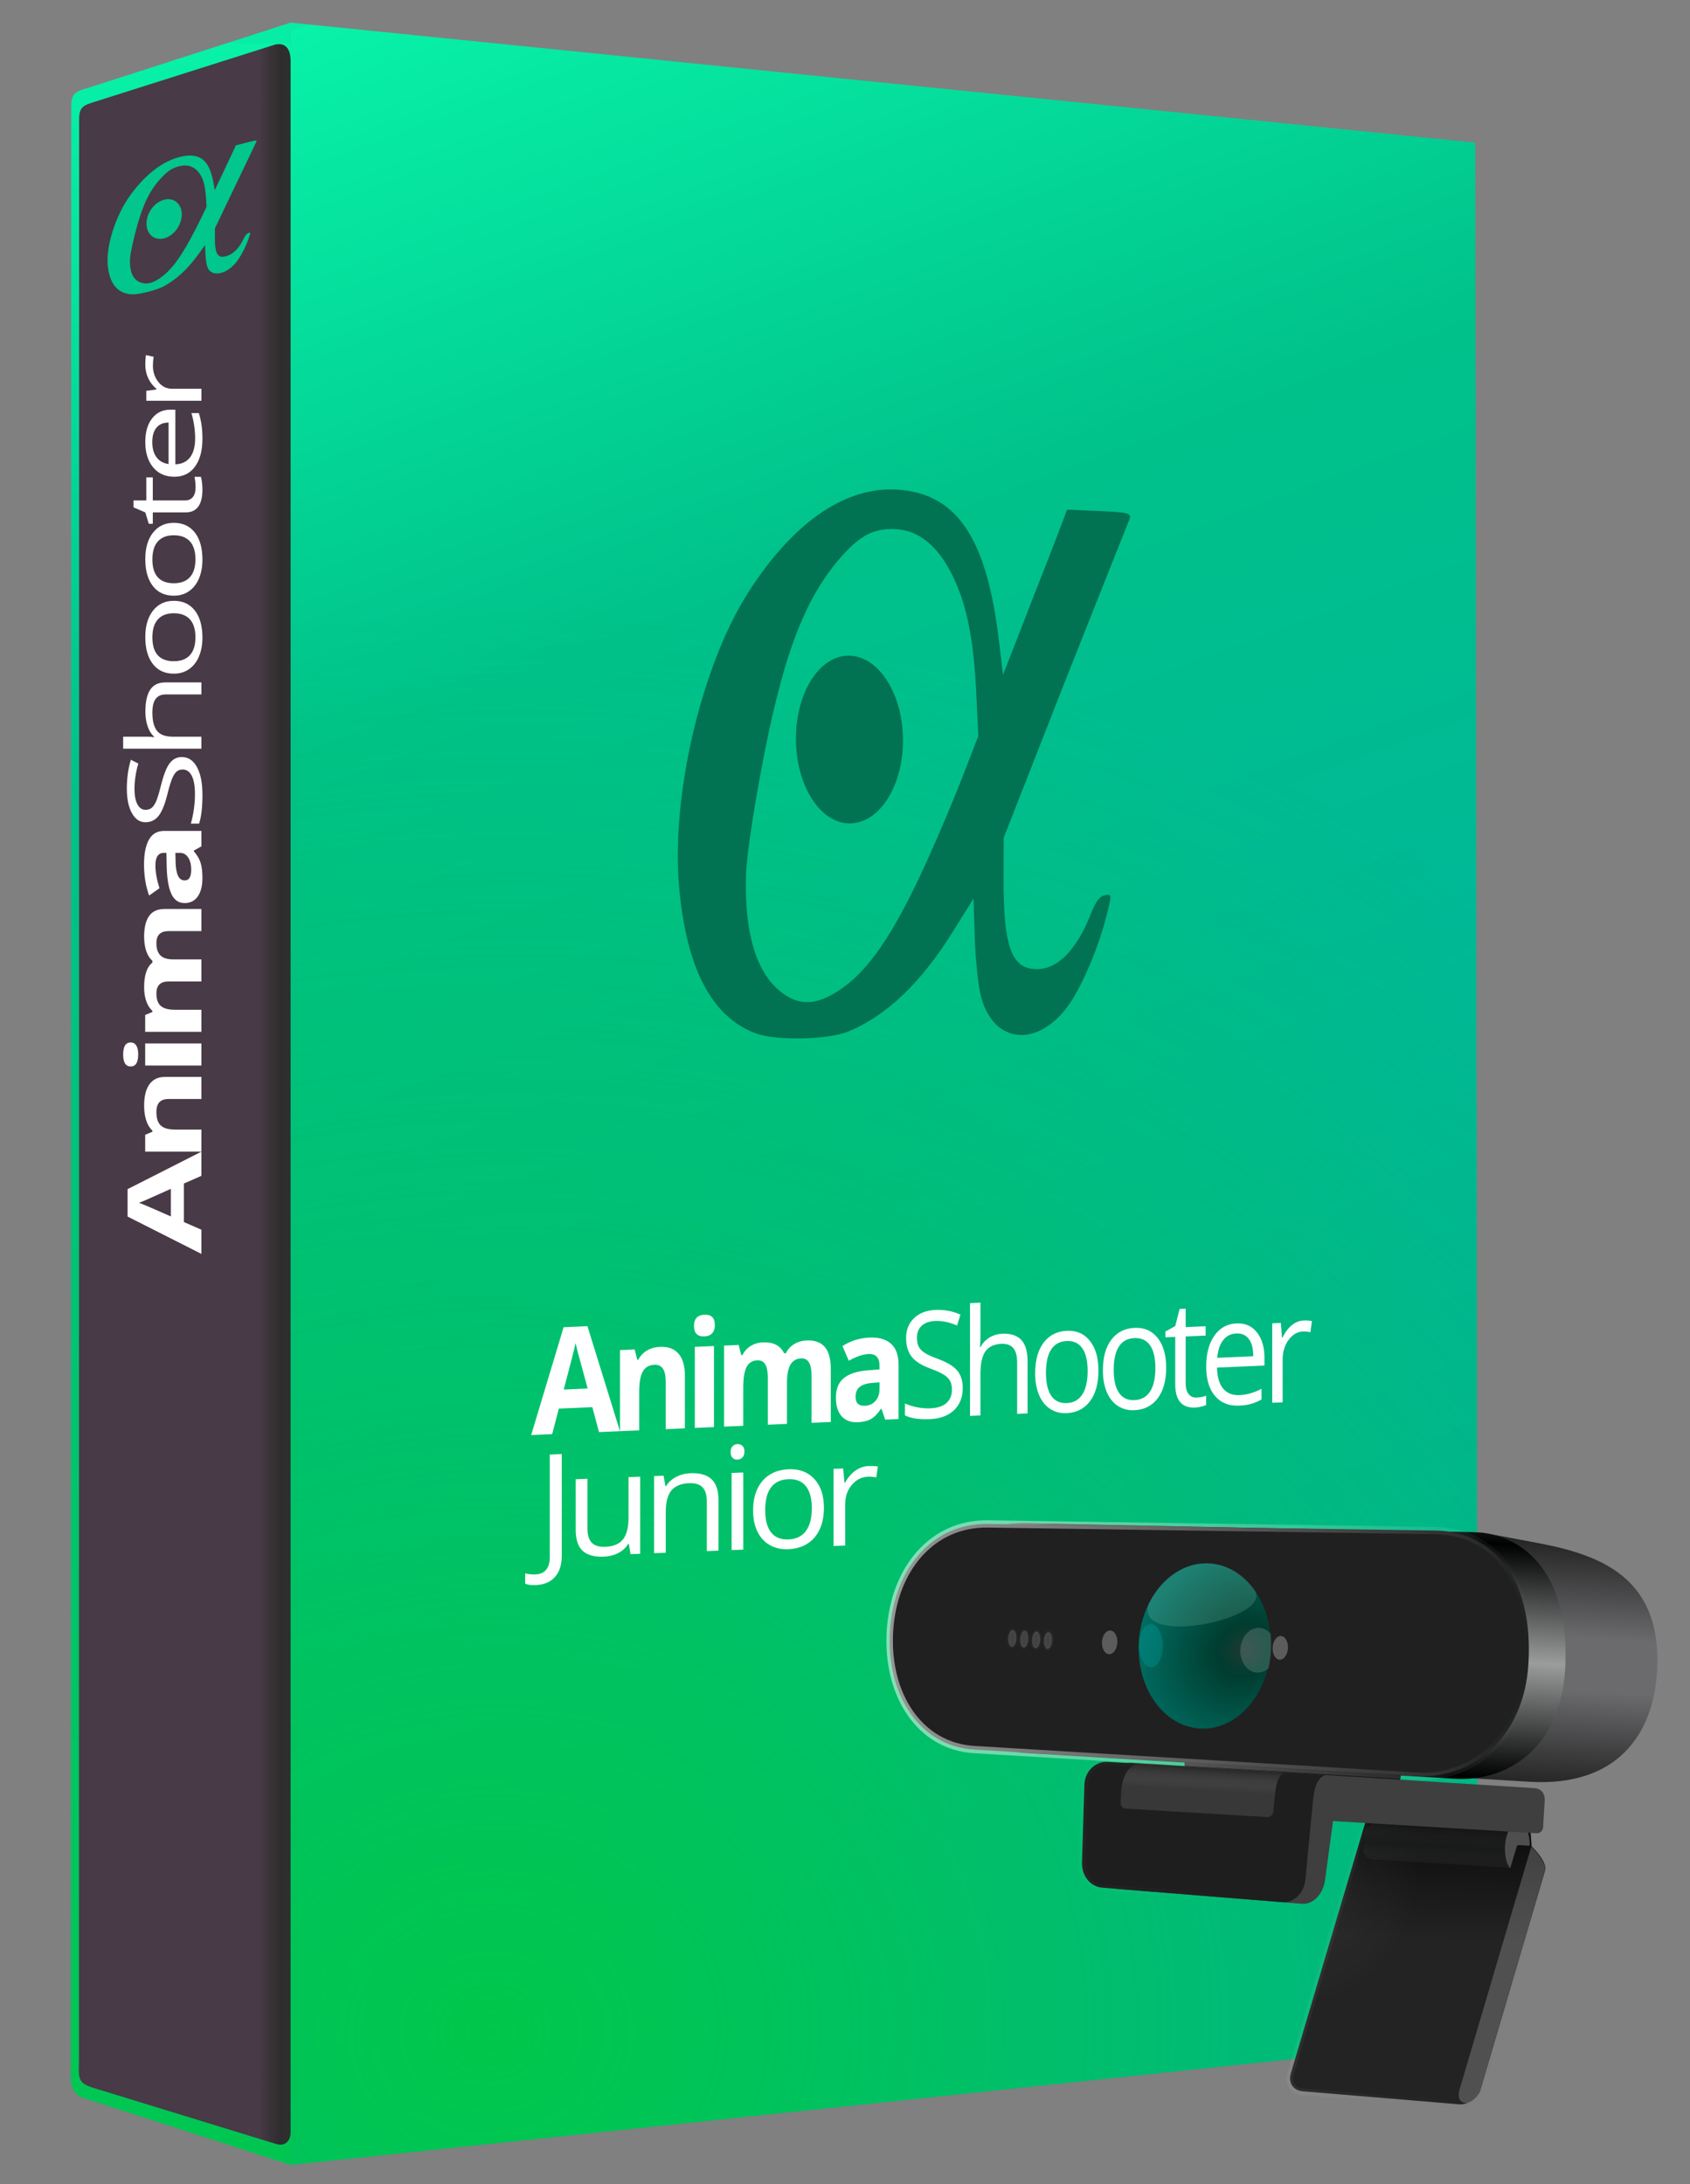
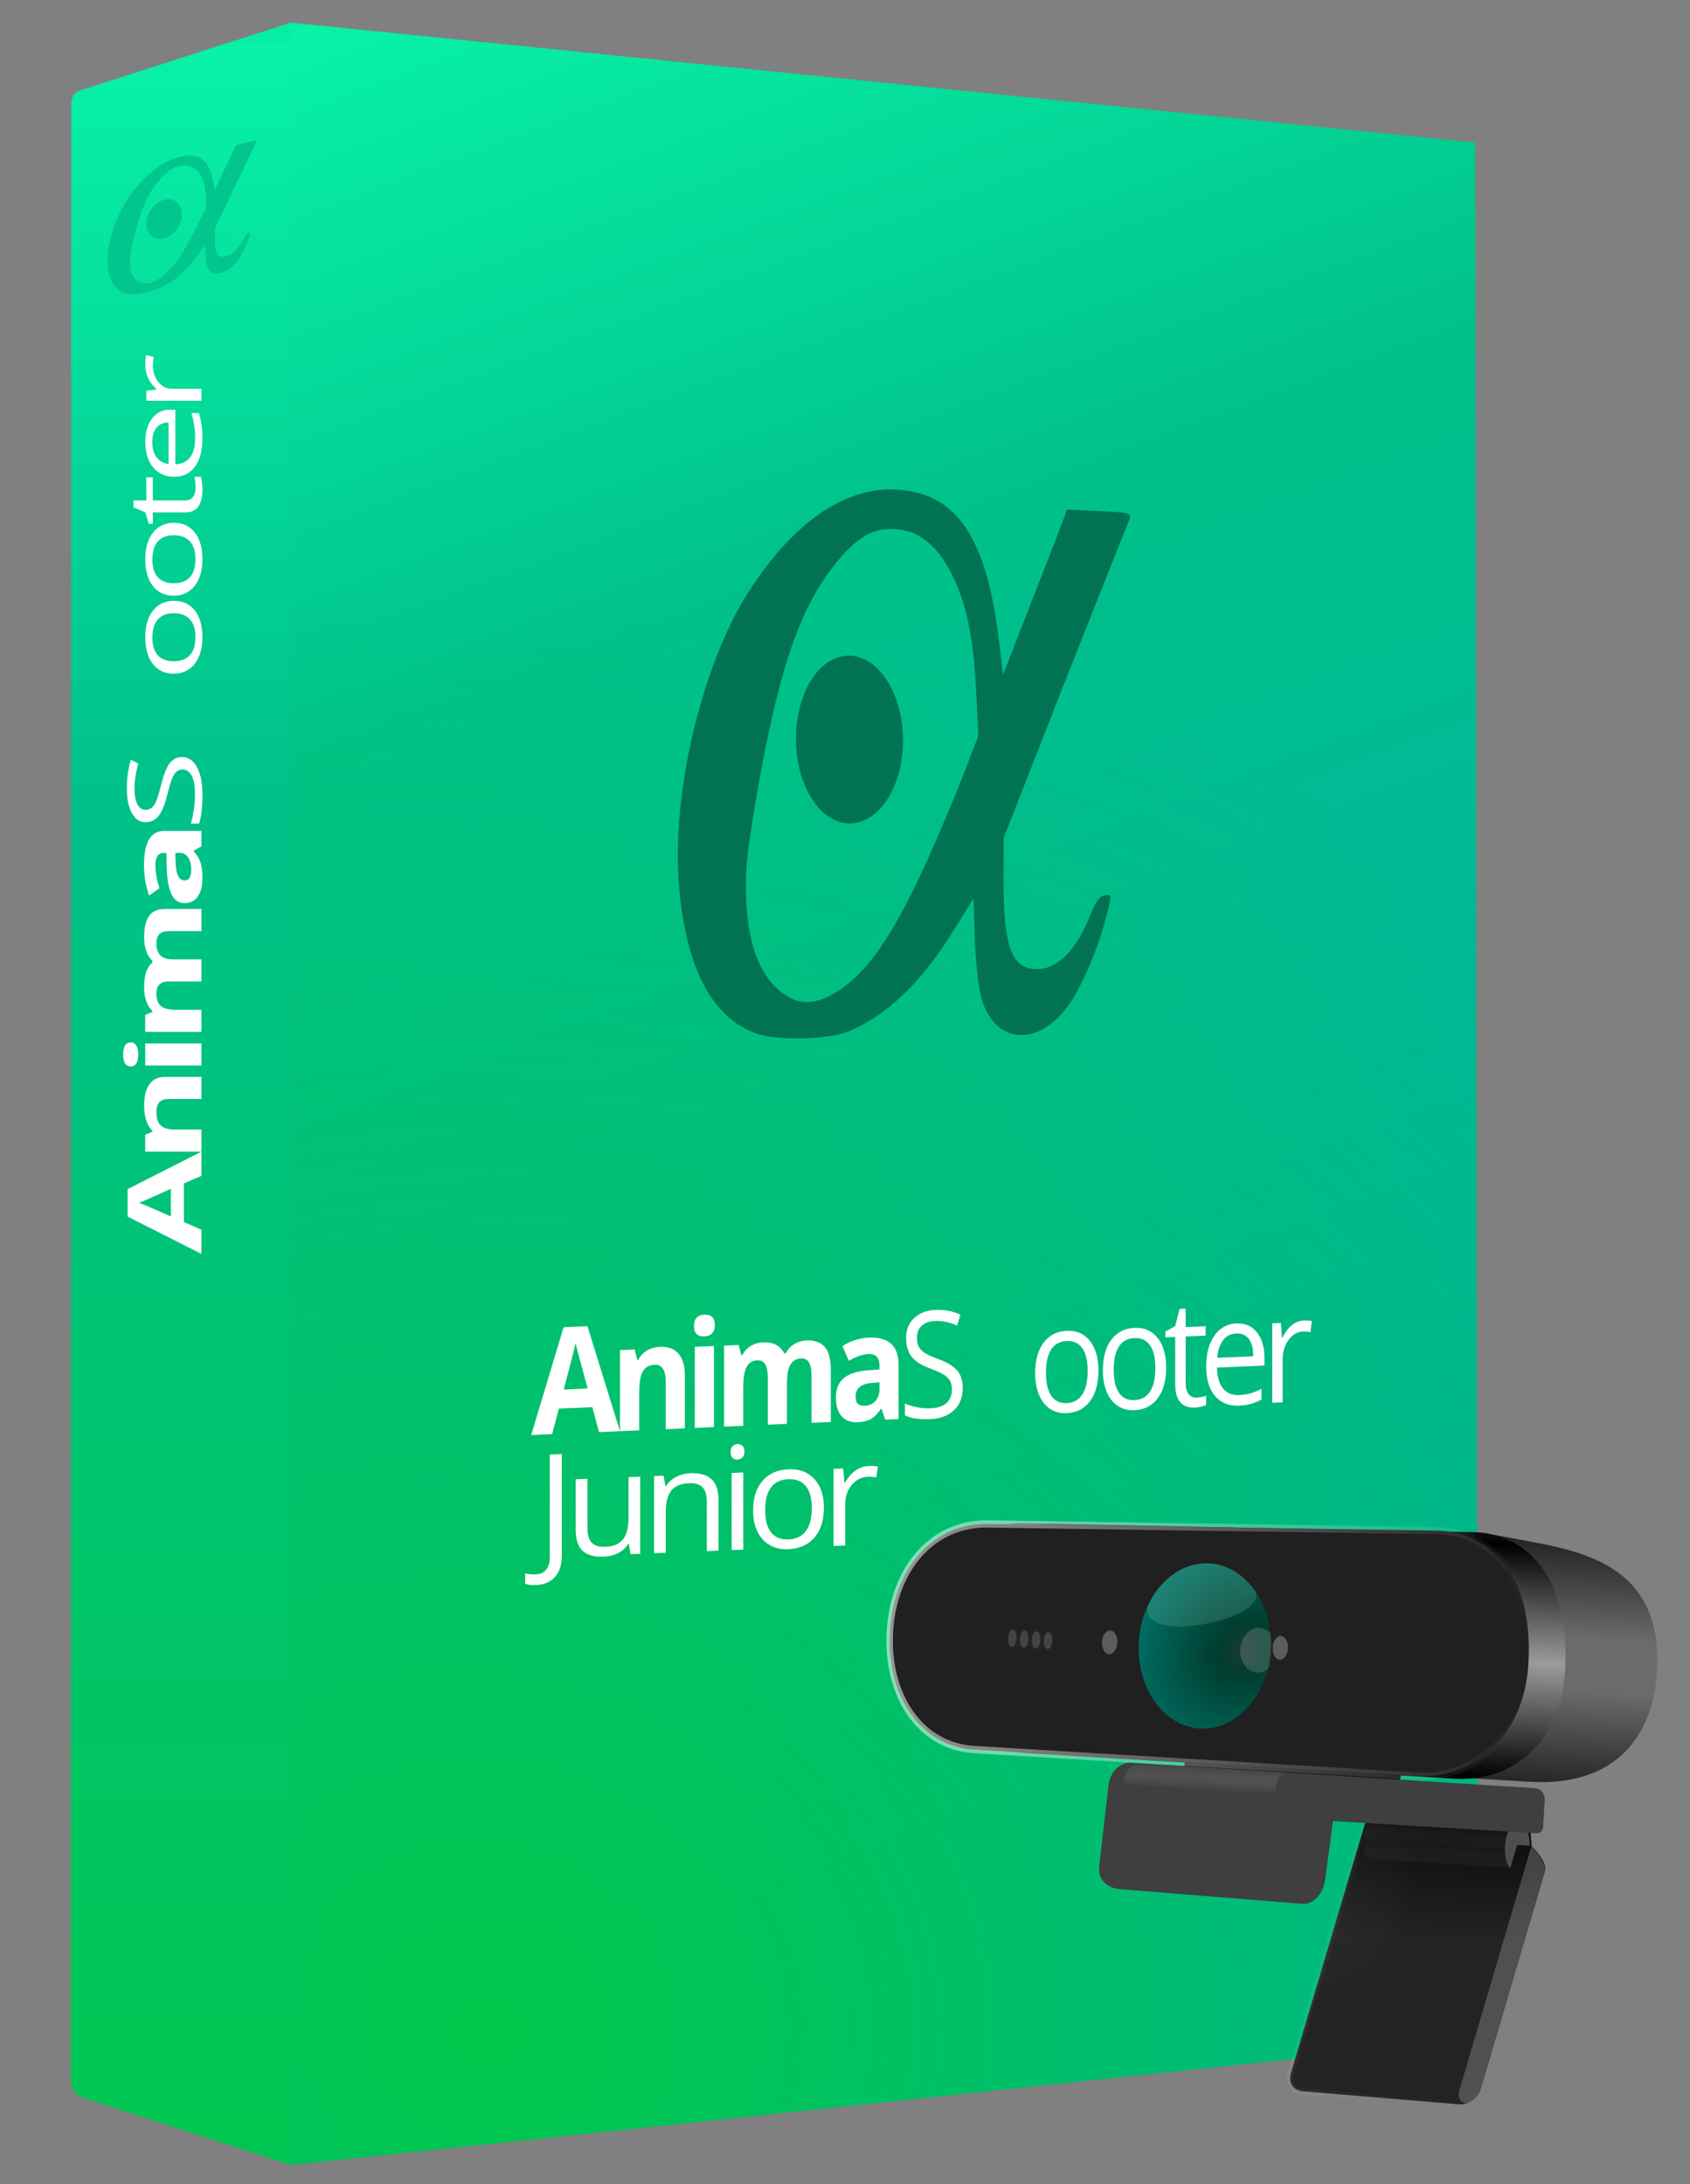
<svg xmlns="http://www.w3.org/2000/svg" xmlns:xlink="http://www.w3.org/1999/xlink" version="1.1" viewBox="0 0 229 296">
  <rect x="0" y="0" width="229" height="296" fill="#808080" stroke="none" />
  <defs>
    <linearGradient id="linearGradient2358-1" x1="135.13" x2="135.13" y1="-6.441" y2="-25.402" gradientUnits="userSpaceOnUse" spreadMethod="reflect">
      <stop stop-color="#6b6b6e" offset="0" />
      <stop stop-color="#6b6b6e" offset=".214" />
      <stop stop-color="#252525" offset="1" />
    </linearGradient>
    <linearGradient id="linearGradient2360-2" x1="135.47" x2="135.47" y1="-6.235" y2="-24.335" gradientUnits="userSpaceOnUse" spreadMethod="reflect">
      <stop stop-color="#9b9d9d" offset="0" />
      <stop stop-color="#5d5f5f" offset=".396" />
      <stop stop-color="#000202" offset="1" />
    </linearGradient>
    <linearGradient id="linearGradient3875" x1="225.88" x2="224.49" y1="42.666" y2="15.857" gradientUnits="userSpaceOnUse">
      <stop stop-color="#232323" offset="0" />
      <stop stop-color="#0b0b0b" offset="1" />
    </linearGradient>
    <radialGradient id="radialGradient3877" cx="194.47" cy="34.556" r="26.861" gradientTransform="matrix(1,0,0,1.16,-4.8643e-8,-8.275)" gradientUnits="userSpaceOnUse">
      <stop stop-color="#fff" stop-opacity=".064" offset="0" />
      <stop stop-color="#fff" stop-opacity="0" offset="1" />
    </radialGradient>
    <linearGradient id="linearGradient1069" x1="194.96" x2="248.68" y1="51.713" y2="51.713" gradientUnits="userSpaceOnUse">
      <stop stop-color="#fff" stop-opacity=".056" offset="0" />
      <stop stop-opacity="0" offset="1" />
    </linearGradient>
    <linearGradient id="linearGradient1229" x1="208.81" x2="208.81" y1="25.954" y2="20.144" gradientTransform="translate(-5.5237e-6)" gradientUnits="userSpaceOnUse" spreadMethod="reflect">
      <stop stop-color="#1a1b1b" offset="0" />
      <stop stop-color="#3d3e3e" stop-opacity="0" offset="1" />
    </linearGradient>
    <linearGradient id="linearGradient1077" x1="120.98" x2="182.6" y1="31.735" y2="10.943" gradientUnits="userSpaceOnUse">
      <stop stop-color="#fff" stop-opacity=".069" offset="0" />
      <stop stop-color="#fff" stop-opacity="0" offset="1" />
    </linearGradient>
    <linearGradient id="linearGradient1280-9" x1="172.49" x2="172.49" y1="17.458" y2="13.1" gradientUnits="userSpaceOnUse">
      <stop stop-color="#3e3e3f" offset="0" />
      <stop stop-color="#979797" stop-opacity="0" offset="1" />
    </linearGradient>
    <radialGradient id="radialGradient32255-4-3-0" cx="669.16" cy="-81.371" r="22.901" gradientTransform="matrix(1.598 -.684 .435 1.77 -363.91 519.84)" gradientUnits="userSpaceOnUse">
      <stop stop-color="#1d3a32" offset="0" />
      <stop stop-color="#003d30" offset=".25" />
      <stop stop-color="#006d61" offset="1" />
    </radialGradient>
    <radialGradient id="radialGradient2040" cx="97.49" cy="192.73" r="102.68" gradientTransform="matrix(2.123 -.168 .148 1.869 -169.01 -68.403)" gradientUnits="userSpaceOnUse">
      <stop stop-color="#0fffaa" stop-opacity=".612" style="stop-color:#00d02d;stop-opacity:.757" offset="0" />
      <stop stop-color="#33ffef" stop-opacity="0" style="stop-color:#00d02d;stop-opacity:0" offset="1" />
    </radialGradient>
    <linearGradient id="linearGradient985" x1="133.82" x2="246.7" y1="-6.772" y2="-6.772" gradientUnits="userSpaceOnUse">
      <stop stop-color="#fff" stop-opacity=".53" offset="0" />
      <stop stop-color="#fff" stop-opacity="0" offset="1" />
    </linearGradient>
    <linearGradient id="linearGradient1338" x1="419.57" x2="556.29" y1="233.28" y2="233.28" gradientTransform="matrix(1.175 0 0 1.209 -457.89 -17.082)" gradientUnits="userSpaceOnUse">
      <stop stop-color="#494949" style="stop-color:#483a46" offset="0" />
      <stop stop-color="#2d2d2d" offset=".018" />
      <stop stop-color="#323232" offset=".043" />
      <stop stop-color="#212121" style="stop-color:#121212" offset="1" />
    </linearGradient>
    <linearGradient id="linearGradient1068" x1="1369.4" x2="1374.9" y1="968.62" y2="76.974" gradientTransform="matrix(.32 0 0 .32 -405 -18.796)" gradientUnits="userSpaceOnUse">
      <stop stop-color="#00ada7" style="stop-color:#00c651" offset="0" />
      <stop stop-color="#00c18a" offset=".645" />
      <stop stop-color="#08f2a8" offset="1" />
      <stop stop-color="#07eda5" offset="1" />
    </linearGradient>
    <linearGradient id="linearGradient1070" x1="1660.4" x2="1374.9" y1="845.27" y2="76.974" gradientTransform="matrix(.32 0 0 .32 -405 -18.796)" gradientUnits="userSpaceOnUse">
      <stop stop-color="#00ada7" offset="0" />
      <stop stop-color="#00c18a" offset=".645" />
      <stop stop-color="#08f2a8" offset="1" />
      <stop stop-color="#07eda5" offset="1" />
    </linearGradient>
  </defs>
  <path d="m39.378 3.068-27.699 8.926c-2.076 0.47-2.023 1.444-2.023 2.674l-0.063 266.49c0 0.816-0.157 2.541 1.863 3.194l27.923 9.02z" style="fill:url(#linearGradient1068);font-variation-settings:normal;stop-color:#000000" />
  <path d="m39.378 3.068 160.52 16.261 0.346 257.05-160.86 16.992z" style="fill:url(#linearGradient1070);font-variation-settings:normal;stop-color:#000000" />
  <path d="m39.378 3.068 160.52 16.261 0.346 257.05-160.86 16.992z" style="fill:url(#radialGradient2040);font-variation-settings:normal;stop-color:#000000" />
-   <path d="m37.014 6.125-24.625 7.811c-1.446 0.438-1.671 1-1.671 2.36l-0.023 263.38c-0.09 2.046 0.021 2.6 1.772 3.199l24.905 7.649c1.454 0.481 2.006-0.721 2.006-1.449v-280.58c0.076-2.474-1.223-2.755-2.364-2.376z" style="fill:url(#linearGradient1338);font-variation-settings:normal;stop-color:#000000" />
  <g transform="matrix(.436 -.019 0 .503 43.697 132.23)">
    <g id="text1287" style="fill:#fff" aria-label="AnimaShooter">
      <path d="m85.935 126.18-2.07-6.797h-10.41l-2.07 6.797h-6.523l10.078-28.672h7.402l10.117 28.672zm-3.516-11.875q-2.871-9.238-3.242-10.449-0.352-1.211-0.508-1.914-0.645 2.5-3.691 12.363z" style="fill:#fff" />
      <path d="m112.63 126.18h-5.957v-12.754q0-2.363-0.84-3.535-0.84-1.191-2.676-1.191-2.5 0-3.613 1.68-1.113 1.66-1.113 5.527v10.273h-5.957v-21.836h4.551l0.801 2.793h0.332q0.996-1.582 2.734-2.383 1.758-0.82 3.984-0.82 3.809 0 5.781 2.07 1.973 2.051 1.973 5.938z" style="fill:#fff" />
      <path d="m115.46 98.703q0-2.91 3.242-2.91t3.242 2.91q0 1.387-0.82 2.168-0.801 0.762-2.422 0.762-3.242 0-3.242-2.93zm6.211 27.48h-5.957v-21.836h5.957z" style="fill:#fff" />
      <path d="m144.36 126.18h-5.957v-12.754q0-2.363-0.801-3.535-0.781-1.191-2.481-1.191-2.285 0-3.32 1.68-1.035 1.68-1.035 5.527v10.273h-5.957v-21.836h4.551l0.801 2.793h0.332q0.879-1.504 2.539-2.344 1.66-0.859 3.809-0.859 4.902 0 6.641 3.203h0.527q0.879-1.523 2.578-2.363 1.719-0.84 3.867-0.84 3.711 0 5.606 1.914 1.914 1.895 1.914 6.094v14.238h-5.977v-12.754q0-2.363-0.801-3.535-0.781-1.191-2.481-1.191-2.188 0-3.281 1.562-1.074 1.562-1.074 4.961z" style="fill:#fff" />
      <path d="m174.88 126.18-1.152-2.969h-0.156q-1.504 1.895-3.106 2.637-1.582 0.723-4.141 0.723-3.144 0-4.961-1.797-1.797-1.797-1.797-5.117 0-3.477 2.422-5.117 2.441-1.66 7.344-1.836l3.789-0.117v-0.957q0-3.32-3.398-3.32-2.617 0-6.152 1.582l-1.973-4.023q3.769-1.973 8.359-1.973 4.394 0 6.738 1.914t2.344 5.82v14.551zm-1.758-10.117-2.305 0.078q-2.598 0.078-3.867 0.938-1.27 0.859-1.27 2.617 0 2.519 2.891 2.519 2.07 0 3.301-1.191 1.25-1.191 1.25-3.164z" style="fill:#fff" />
      <path d="m198.98 118.59q0 3.769-2.734 5.879t-7.422 2.109q-5.078 0-7.812-1.309v-3.203q1.758 0.742 3.828 1.172 2.07 0.43 4.102 0.43 3.32 0 5-1.25 1.68-1.27 1.68-3.516 0-1.484-0.605-2.422-0.586-0.957-1.992-1.758-1.387-0.801-4.238-1.816-3.984-1.426-5.703-3.379-1.699-1.953-1.699-5.098 0-3.301 2.481-5.254t6.562-1.953q4.258 0 7.832 1.562l-1.035 2.891q-3.535-1.484-6.875-1.484-2.637 0-4.121 1.133t-1.484 3.144q0 1.484 0.547 2.441 0.547 0.938 1.836 1.738 1.309 0.781 3.984 1.738 4.492 1.602 6.172 3.438 1.699 1.836 1.699 4.766z" style="fill:#fff" />
-       <path d="m215.89 126.18v-13.848q0-2.617-1.191-3.906-1.191-1.289-3.731-1.289-3.379 0-4.941 1.836-1.543 1.836-1.543 6.016v11.191h-3.242v-30.391h3.242v9.199q0 1.66-0.156 2.754h0.195q0.957-1.543 2.715-2.422 1.777-0.898 4.043-0.898 3.926 0 5.879 1.875 1.973 1.855 1.973 5.918v13.965z" style="fill:#fff" />
      <path d="m241.16 115.46q0 5.234-2.637 8.184-2.637 2.93-7.285 2.93-2.871 0-5.098-1.348-2.227-1.348-3.438-3.867-1.211-2.519-1.211-5.898 0-5.234 2.617-8.145 2.617-2.93 7.266-2.93 4.492 0 7.129 2.988 2.656 2.988 2.656 8.086zm-16.309 0q0 4.102 1.641 6.25t4.824 2.148 4.824-2.129q1.66-2.148 1.66-6.269 0-4.082-1.66-6.191-1.641-2.129-4.863-2.129-3.184 0-4.805 2.09t-1.621 6.231z" style="fill:#fff" />
      <path d="m262.21 115.46q0 5.234-2.637 8.184-2.637 2.93-7.285 2.93-2.871 0-5.098-1.348-2.227-1.348-3.438-3.867-1.211-2.519-1.211-5.898 0-5.234 2.617-8.145 2.617-2.93 7.266-2.93 4.492 0 7.129 2.988 2.656 2.988 2.656 8.086zm-16.309 0q0 4.102 1.641 6.25t4.824 2.148 4.824-2.129q1.66-2.148 1.66-6.269 0-4.082-1.66-6.191-1.641-2.129-4.863-2.129-3.184 0-4.805 2.09t-1.621 6.231z" style="fill:#fff" />
      <path d="m271.7 123.9q0.859 0 1.66-0.117 0.801-0.137 1.27-0.273v2.481q-0.527 0.254-1.562 0.41-1.016 0.176-1.836 0.176-6.211 0-6.211-6.543v-12.734h-3.066v-1.562l3.066-1.348 1.367-4.57h1.875v4.961h6.211v2.519h-6.211v12.598q0 1.934 0.918 2.969 0.918 1.035 2.519 1.035z" style="fill:#fff" />
      <path d="m284.88 126.57q-4.746 0-7.5-2.891-2.734-2.891-2.734-8.027 0-5.176 2.539-8.223 2.559-3.047 6.856-3.047 4.023 0 6.367 2.656 2.344 2.637 2.344 6.973v2.051h-14.746q0.098 3.769 1.895 5.723 1.816 1.953 5.098 1.953 3.457 0 6.836-1.445v2.891q-1.719 0.742-3.262 1.055-1.523 0.332-3.691 0.332zm-0.879-19.473q-2.578 0-4.121 1.68-1.523 1.68-1.797 4.648h11.191q0-3.066-1.367-4.688-1.367-1.641-3.906-1.641z" style="fill:#fff" />
      <path d="m304.93 104.39q1.426 0 2.559 0.234l-0.449 3.008q-1.328-0.293-2.344-0.293-2.598 0-4.453 2.109-1.836 2.109-1.836 5.254v11.484h-3.242v-21.406h2.676l0.371 3.965h0.156q1.191-2.09 2.871-3.223 1.68-1.133 3.691-1.133z" style="fill:#fff" />
    </g>
    <g style="fill:#fff" aria-label="2022">
      <path transform="matrix(2.292 .088 0 1.988 -100.13 -266.79)" d="m99.965 195.69c-0.267 0.011-0.49 0.106-0.668 0.285-0.178 0.173-0.268 0.44-0.268 0.803 0 0.356 0.09 0.618 0.268 0.789 0.178 0.164 0.401 0.241 0.668 0.23 0.254-0.01 0.474-0.106 0.658-0.285 0.184-0.186 0.275-0.456 0.275-0.812 0-0.356-0.091-0.615-0.275-0.779s-0.404-0.241-0.658-0.23zm-23.836 1.371-1.621 0.066v13.943c0 0.718-0.165 1.275-0.496 1.67-0.324 0.395-0.8 0.605-1.43 0.631-0.49 0.02-0.961-0.024-1.412-0.133v1.383c0.343 0.158 0.814 0.224 1.412 0.199 1.145-0.047 2.021-0.417 2.631-1.109 0.61-0.686 0.916-1.634 0.916-2.842v-13.809zm41.621 1.59c-0.655 0.027-1.256 0.236-1.803 0.627s-1.014 0.935-1.402 1.631l-0.076 2e-3 -0.182-1.928-1.307 0.053v10.453l1.584-0.064v-5.607c0-1.024 0.299-1.892 0.896-2.603 0.604-0.711 1.328-1.084 2.174-1.119 0.331-0.014 0.712 0.018 1.145 0.096l0.219-1.477c-0.369-0.061-0.784-0.082-1.248-0.062zm-10.848 0.445c-1.513 0.062-2.697 0.587-3.549 1.576-0.852 0.982-1.277 2.325-1.277 4.029 0 1.1 0.198 2.051 0.592 2.856 0.394 0.804 0.953 1.411 1.678 1.82s1.554 0.593 2.488 0.555c1.513-0.062 2.7-0.587 3.559-1.576 0.858-0.995 1.287-2.345 1.287-4.049 0-1.659-0.432-2.957-1.297-3.894-0.858-0.938-2.018-1.377-3.481-1.316zm-6.156 0.443-1.582 0.064v10.453l1.582-0.065v-10.453zm-7.156 0.104c-0.718 0.029-1.37 0.2-1.955 0.51-0.585 0.304-1.039 0.72-1.363 1.248l-0.076 2e-3 -0.258-1.42-1.287 0.053v10.453l1.582-0.064v-5.484c0-1.361 0.255-2.347 0.764-2.959 0.509-0.612 1.309-0.941 2.402-0.986 0.827-0.034 1.434 0.151 1.822 0.555 0.388 0.404 0.582 1.033 0.582 1.885v6.762l1.582-0.066v-6.818c0-1.335-0.317-2.291-0.953-2.869-0.636-0.584-1.583-0.851-2.842-0.799zm-6.822 0.471-1.584 0.064v5.494c0 1.354-0.255 2.34-0.764 2.959-0.502 0.618-1.299 0.949-2.393 0.994-0.827 0.034-1.434-0.151-1.822-0.555s-0.582-1.031-0.582-1.883v-6.781l-1.602 0.066v6.838c0 1.329 0.314 2.283 0.943 2.861 0.636 0.578 1.59 0.839 2.861 0.787 0.738-0.03 1.393-0.193 1.965-0.49 0.579-0.297 1.031-0.71 1.355-1.238l0.084-4e-3 0.23 1.393 1.307-0.053v-10.453zm20.086 0.328c1.049-0.043 1.841 0.272 2.375 0.943 0.54 0.664 0.811 1.659 0.811 2.988 0 1.342-0.27 2.374-0.811 3.096-0.534 0.715-1.319 1.094-2.356 1.137s-1.821-0.276-2.356-0.953-0.801-1.684-0.801-3.019c0-1.348 0.263-2.372 0.791-3.074s1.309-1.075 2.346-1.117z" style="fill:#fff;stroke-width:.468" />
    </g>
  </g>
  <use transform="matrix(0 -.502 .349 0 -16.743 202.48)" width="100%" height="100%" xlink:href="#text1287" />
  <g transform="matrix(.794 -.206 0 .915 198.82 -56.544)">
    <g transform="matrix(.088 0 0 .088 -238.13 -27.586)" fill="#d90000">
      <path transform="matrix(14.238 3.212 0 12.361 -137.62 372.24)" d="m34.66 19.385c-0.182 0.014-0.542 0.103-1.205 0.275l-1.463 0.379-0.195 0.438c-0.107 0.24-0.753 1.612-1.435 3.049l-1.242 2.613-0.182-1.025c-0.534-3.035-1.804-4.084-4.305-3.557-2.434 0.512-4.864 2.33-6.975 5.217-2.086 2.853-3.436 7.166-3.088 9.871 0.315 2.448 1.462 3.675 3.449 3.686v-0.002c0.932 0.005 3.26-0.61 4.168-1.1 1.71-0.923 3.264-2.357 4.674-4.316l0.934-1.299 0.053 1.176c0.028 0.647 0.14 1.442 0.25 1.766 0.487 1.432 2.444 1.174 3.877-0.514 0.593-0.698 1.369-2.157 1.742-3.275 0.299-0.895 0.299-0.916-0.021-0.787-0.246 0.099-0.41 0.301-0.648 0.797-0.617 1.279-1.465 2.115-2.387 2.356-1.166 0.304-1.53-0.313-1.518-2.582l0.008-1.225 2.75-5.742c1.513-3.158 2.81-5.867 2.883-6.021 0.06-0.127 0.059-0.189-0.123-0.176zm-9.623 3.397c0.728-0.008 1.343 0.284 1.844 0.873 0.622 0.733 0.926 1.747 1.041 3.463l0.086 1.277-0.703 1.475c-0.387 0.811-1.112 2.214-1.613 3.121-1.496 2.704-2.663 4.188-4.029 5.129-0.983 0.675-1.716 0.866-2.492 0.646-1.136-0.32-1.675-1.424-1.59-3.254 0.025-0.528 0.276-1.796 0.66-3.332 0.929-3.718 1.877-5.793 3.445-7.543 0.95-1.06 1.585-1.49 2.586-1.748 0.268-0.069 0.523-0.105 0.766-0.107zm-2.449 4.6c-0.158 0.015-0.321 0.047-0.486 0.1-1.326 0.419-2.347 1.92-2.279 3.352 0.068 1.432 1.199 2.253 2.525 1.834 1.326-0.419 2.345-1.92 2.277-3.352-0.06-1.253-0.932-2.038-2.037-1.934z" style="fill:#01c68d;stroke-width:.075" />
    </g>
  </g>
  <path d="m121 66.324c-6.883-0.133-13.701 4.7-19.673 14.048-6.296 9.955-10.369 27.326-9.32 39.654 0.95 11.135 4.411 17.792 10.41 20.012l-2e-3 -3e-3c2.813 1.034 9.839 0.872 12.58-0.271 5.161-2.144 9.847-6.635 14.103-13.489l2.821-4.514 0.156 5.069c0.084 2.79 0.425 6.298 0.758 7.798 1.468 6.617 7.378 7.571 11.702 1.942 1.789-2.318 4.128-7.629 5.256-11.93 0.903-3.433 0.902-3.52-0.065-3.326-0.742 0.151-1.239 0.815-1.96 2.642-1.861 4.722-4.421 7.345-7.202 7.374-3.519 0.035-4.613-2.981-4.577-12.612l0.02-5.199 8.301-21.169c4.566-11.519 8.481-21.335 8.701-21.892 0.363-0.92-0.012-1.031-4.011-1.202l-4.411-0.189-0.59 1.602c-0.324 0.882-2.276 5.899-4.337 11.16l-3.747 9.616-0.543-4.568c-1.613-13.561-5.444-19.601-12.993-20.46-0.459-0.053-0.918-0.085-1.377-0.094zm0.282 5.376c3.237 0.136 5.862 2.302 7.875 6.479 1.878 3.884 2.797 8.573 3.145 16.026l0.258 5.549-2.12 5.477c-1.168 3.021-3.359 8.204-4.873 11.525-4.517 9.956-8.03 15.062-12.156 17.637l2e-3 -5e-3c-2.969 1.859-5.181 1.892-7.526 0.086-3.428-2.65-5.055-8.077-4.797-15.985 0.074-2.281 0.831-7.533 1.991-13.794 2.804-15.11 5.663-22.98 10.396-28.647 2.866-3.409 4.785-4.475 7.805-4.348zm-5.806 17.175c-0.245-0.026-0.493-0.03-0.743-0.016-4.002 0.22-7.079 5.517-6.873 11.826 0.206 6.308 3.616 11.179 7.618 10.885 4.002-0.292 7.079-5.582 6.873-11.816-0.193-5.845-3.202-10.498-6.875-10.879z" style="fill:#017352;stroke-width:.861" />
  <g transform="matrix(.784 .047 -.047 .784 16.195 221.35)">
    <rect x="184.75" y="9.258" width="37.373" height="4.222" rx="2.397" ry="2.397" fill="#141414" style="paint-order:markers fill stroke" />
    <g transform="matrix(.987 0 0 1.112 .018 -2.541)">
      <path d="m157.19-23.213 79.789-2.747 9.364 1.056c10.975 1.238 22.311 4.035 22.311 18.818 0 9.85-5.838 18.253-21.106 18.253h-88.458c-11.693 0-19.224-6.837-19.224-17.292 0-10.455 5.64-17.687 17.324-18.09z" fill="url(#linearGradient2358-1)" style="fill:url(#linearGradient2358-1);paint-order:markers fill stroke" />
      <path d="m163.13-23.393 71.805-2.573c9.711-0.348 17.658 6.234 17.658 20.427 0 11.885-8.454 17.936-18.171 17.936h-75.234c-9.716 0-16.133-6.975-16.133-17.013 0-15.513 10.363-18.43 20.074-18.778z" fill="url(#linearGradient2360-2)" style="fill:url(#linearGradient2360-2);paint-order:markers fill stroke" />
      <path d="m150.36-22.738 78.116-3.128c9.709-0.389 17.658 6.035 17.658 19.773 0 11.504-8.612 18.433-18.329 18.433h-77.446c-9.716 0-15.975-7.822-15.975-17.539 0-9.716 6.266-17.15 15.975-17.539z" fill="#202020" stroke="url(#linearGradient985)" stroke-linecap="round" stroke-linejoin="round" stroke-width="1.131" style="paint-order:markers fill stroke;stroke:url(#linearGradient985)" />
      <ellipse cx="172.84" cy="-5.53" rx="1.341" ry="1.843" fill="#fff" fill-opacity=".339" opacity=".801" style="paint-order:markers fill stroke" />
      <ellipse cx="202.67" cy="-6.257" rx="1.341" ry="1.843" fill="#fff" fill-opacity=".339" opacity=".801" style="paint-order:markers fill stroke" />
      <path transform="matrix(.566 0 0 .566 -771.86 -18.745)" d="m1639 21.582a1.229 2.289 0 0 0-1.228 2.289 1.229 2.289 0 0 0 1.228 2.289 1.229 2.289 0 0 0 1.228-2.289 1.229 2.289 0 0 0-1.228-2.289zm3.684 0a1.229 2.289 0 0 0-1.228 2.289 1.229 2.289 0 0 0 1.228 2.289 1.229 2.289 0 0 0 1.228-2.289 1.229 2.289 0 0 0-1.228-2.289zm3.684 0a1.229 2.289 0 0 0-1.229 2.289 1.229 2.289 0 0 0 1.229 2.289 1.229 2.289 0 0 0 1.228-2.289 1.229 2.289 0 0 0-1.228-2.289zm3.682 0a1.229 2.289 0 0 0-1.228 2.289 1.229 2.289 0 0 0 1.228 2.289 1.229 2.289 0 0 0 1.228-2.289 1.229 2.289 0 0 0-1.228-2.289z" fill="#7b7c7f" fill-opacity=".373" stroke="#fff" stroke-linecap="round" stroke-linejoin="round" stroke-opacity=".03" style="paint-order:markers fill stroke" />
      <g transform="matrix(.517 .265 -.298 .458 -245.1 -630.25)">
        <ellipse transform="matrix(.688 -.52 .408 .593 802.45 1049)" cx="656.37" cy="-84.369" rx="22.479" ry="33.624" color="#000000" fill="url(#radialGradient32255-4-3-0)" style="fill:url(#radialGradient32255-4-3-0)" />
        <path d="m1232.1 643.78c-1.657 0.021-3.19 1.121-3.833 2.633-0.973 2.214-0.443 4.86 0.903 6.801 1.217 1.786 3.266 3.156 5.486 3.086 1.703-0.024 3.277-1.172 3.894-2.746 0.428-0.624 0.128-1.27-0.162-1.876-1.156-2.761-2.738-5.337-4.619-7.663-0.541-0.159-1.105-0.255-1.67-0.234z" color="#000000" fill="#fff" fill-opacity=".156" />
        <path transform="matrix(.688 -.52 .408 .593 802.45 1049)" d="m637.63-102.93c4.025-9.078 10.918-15.063 18.746-15.063 6.877 0 13.033 4.62 17.156 11.897 7.367 12.341-41.341 20.832-35.902 3.166z" color="#000000" fill="url(#linearGradient3219)" style="fill-opacity:.147;fill:#c9ffe2" />
-         <ellipse transform="matrix(1.208 -.818 .865 1.277 449.02 705.79)" cx="445.05" cy="254.13" rx="2.384" ry="4.106" color="#000000" fill="url(#radialGradient32265-5-1-6)" style="fill-opacity:.171;fill:#00e0e9" />
      </g>
    </g>
    <g transform="matrix(.778 0 0 .778 54.44 2.887)">
      <path transform="matrix(1 .023 -.225 .974 0 0)" d="m249.8 19.418c1.121 0.901 4.48 3.337 4.48 5.39v50.529c0 2.053-1.653 3.706-3.706 3.706h-34.797c-2.053 0-3.706-1.653-3.706-3.706l0.092-59.188 36.11-1.01z" fill="url(#linearGradient3875)" style="fill:url(#linearGradient3875);paint-order:markers fill stroke" />
      <path d="m245.36 24.76c0.917 0.904 3.727 3.356 3.265 5.356l-11.379 49.231c-0.462 2-2.487 3.572-4.539 3.524l-34.788-0.814c-2.052-0.048-3.332-1.697-2.87-3.697l13.422-57.666 36.327-0.14z" fill="url(#radialGradient3877)" stroke="url(#linearGradient1069)" stroke-linecap="round" stroke-linejoin="round" stroke-width="1.442" style="fill:url(#radialGradient3877);paint-order:markers fill stroke;stroke:url(#linearGradient1069)" />
      <path d="m245.36 24.76c0.917 0.904 3.727 3.356 3.265 5.356l-11.379 49.231c-0.309 1.336-1.314 2.469-2.56 3.068-2.831 0.11-2.111-2.629-1.699-4.14z" fill="#d3d4d4" fill-opacity=".258" style="paint-order:markers fill stroke" />
      <path d="m210.51 21.609h30.298c-1.234 2.299-1.484 5.52 0 8.098h-30.298c-1.313 0-2.37-1.057-2.37-2.37v-2.765c0-1.313 1.057-2.963 2.37-2.963z" fill="url(#linearGradient1229)" opacity=".801" style="fill:url(#linearGradient1229);paint-order:markers fill stroke" />
      <path d="m240.09 21.649a2.726 5.53 0 0 0-0.548 3.318 2.726 5.53 0 0 0 1.427 4.86l1.173-4.887c0.049-0.204 0.251-0.367 0.455-0.367h2.391a2.726 5.53 0 0 0-0.541-2.924z" fill="#4e4e4f" style="paint-order:markers fill stroke" />
    </g>
    <g transform="matrix(.99 0 0 .99 3.362 -1.455)">
      <path transform="scale(.879)" d="m197.98 15.254c-2.392 0-4.172 2.124-4.316 4.752l-0.891 16.176c-0.145 2.628 1.917 4.189 4.308 4.238l36.246 0.735c2.391 0.048 4.124-2.347 4.318-4.973l0.871-11.775h40.42c0.681 0 1.23-0.549 1.23-1.23v-5.357c0-1.19-0.676-2.313-2.184-2.311z" fill="#3f3f3f" style="paint-order:markers fill stroke" />
-       <path d="m169.82 13.519h38.051c-1.864 0.726-1.877 3.484-1.959 5.796l-0.447 12.597c-0.082 2.312-1.693 4.218-3.795 4.176l-31.455-0.632c-2.102-0.042-3.728-1.863-3.795-4.176l-0.395-13.585c-0.067-2.313 1.692-4.176 3.795-4.176z" fill="#1e1e1f" stroke="url(#linearGradient1077)" stroke-linecap="round" stroke-linejoin="round" stroke-width="1.134" style="paint-order:markers fill stroke;stroke:url(#linearGradient1077)" />
      <path d="m173.76 13.463h27.289c-1.955 0.524-1.698 3.481-1.826 5.778l-0.069 1.236c-0.03 0.539-0.435 0.975-0.975 0.975h-24.698c-0.54 0-0.975-0.435-0.975-0.975v-1.288c-0.182-3.564 1.341-5.726 2.958-5.726z" fill="url(#linearGradient1280-9)" opacity=".801" style="fill:url(#linearGradient1280-9);paint-order:markers fill stroke" />
    </g>
  </g>
</svg>